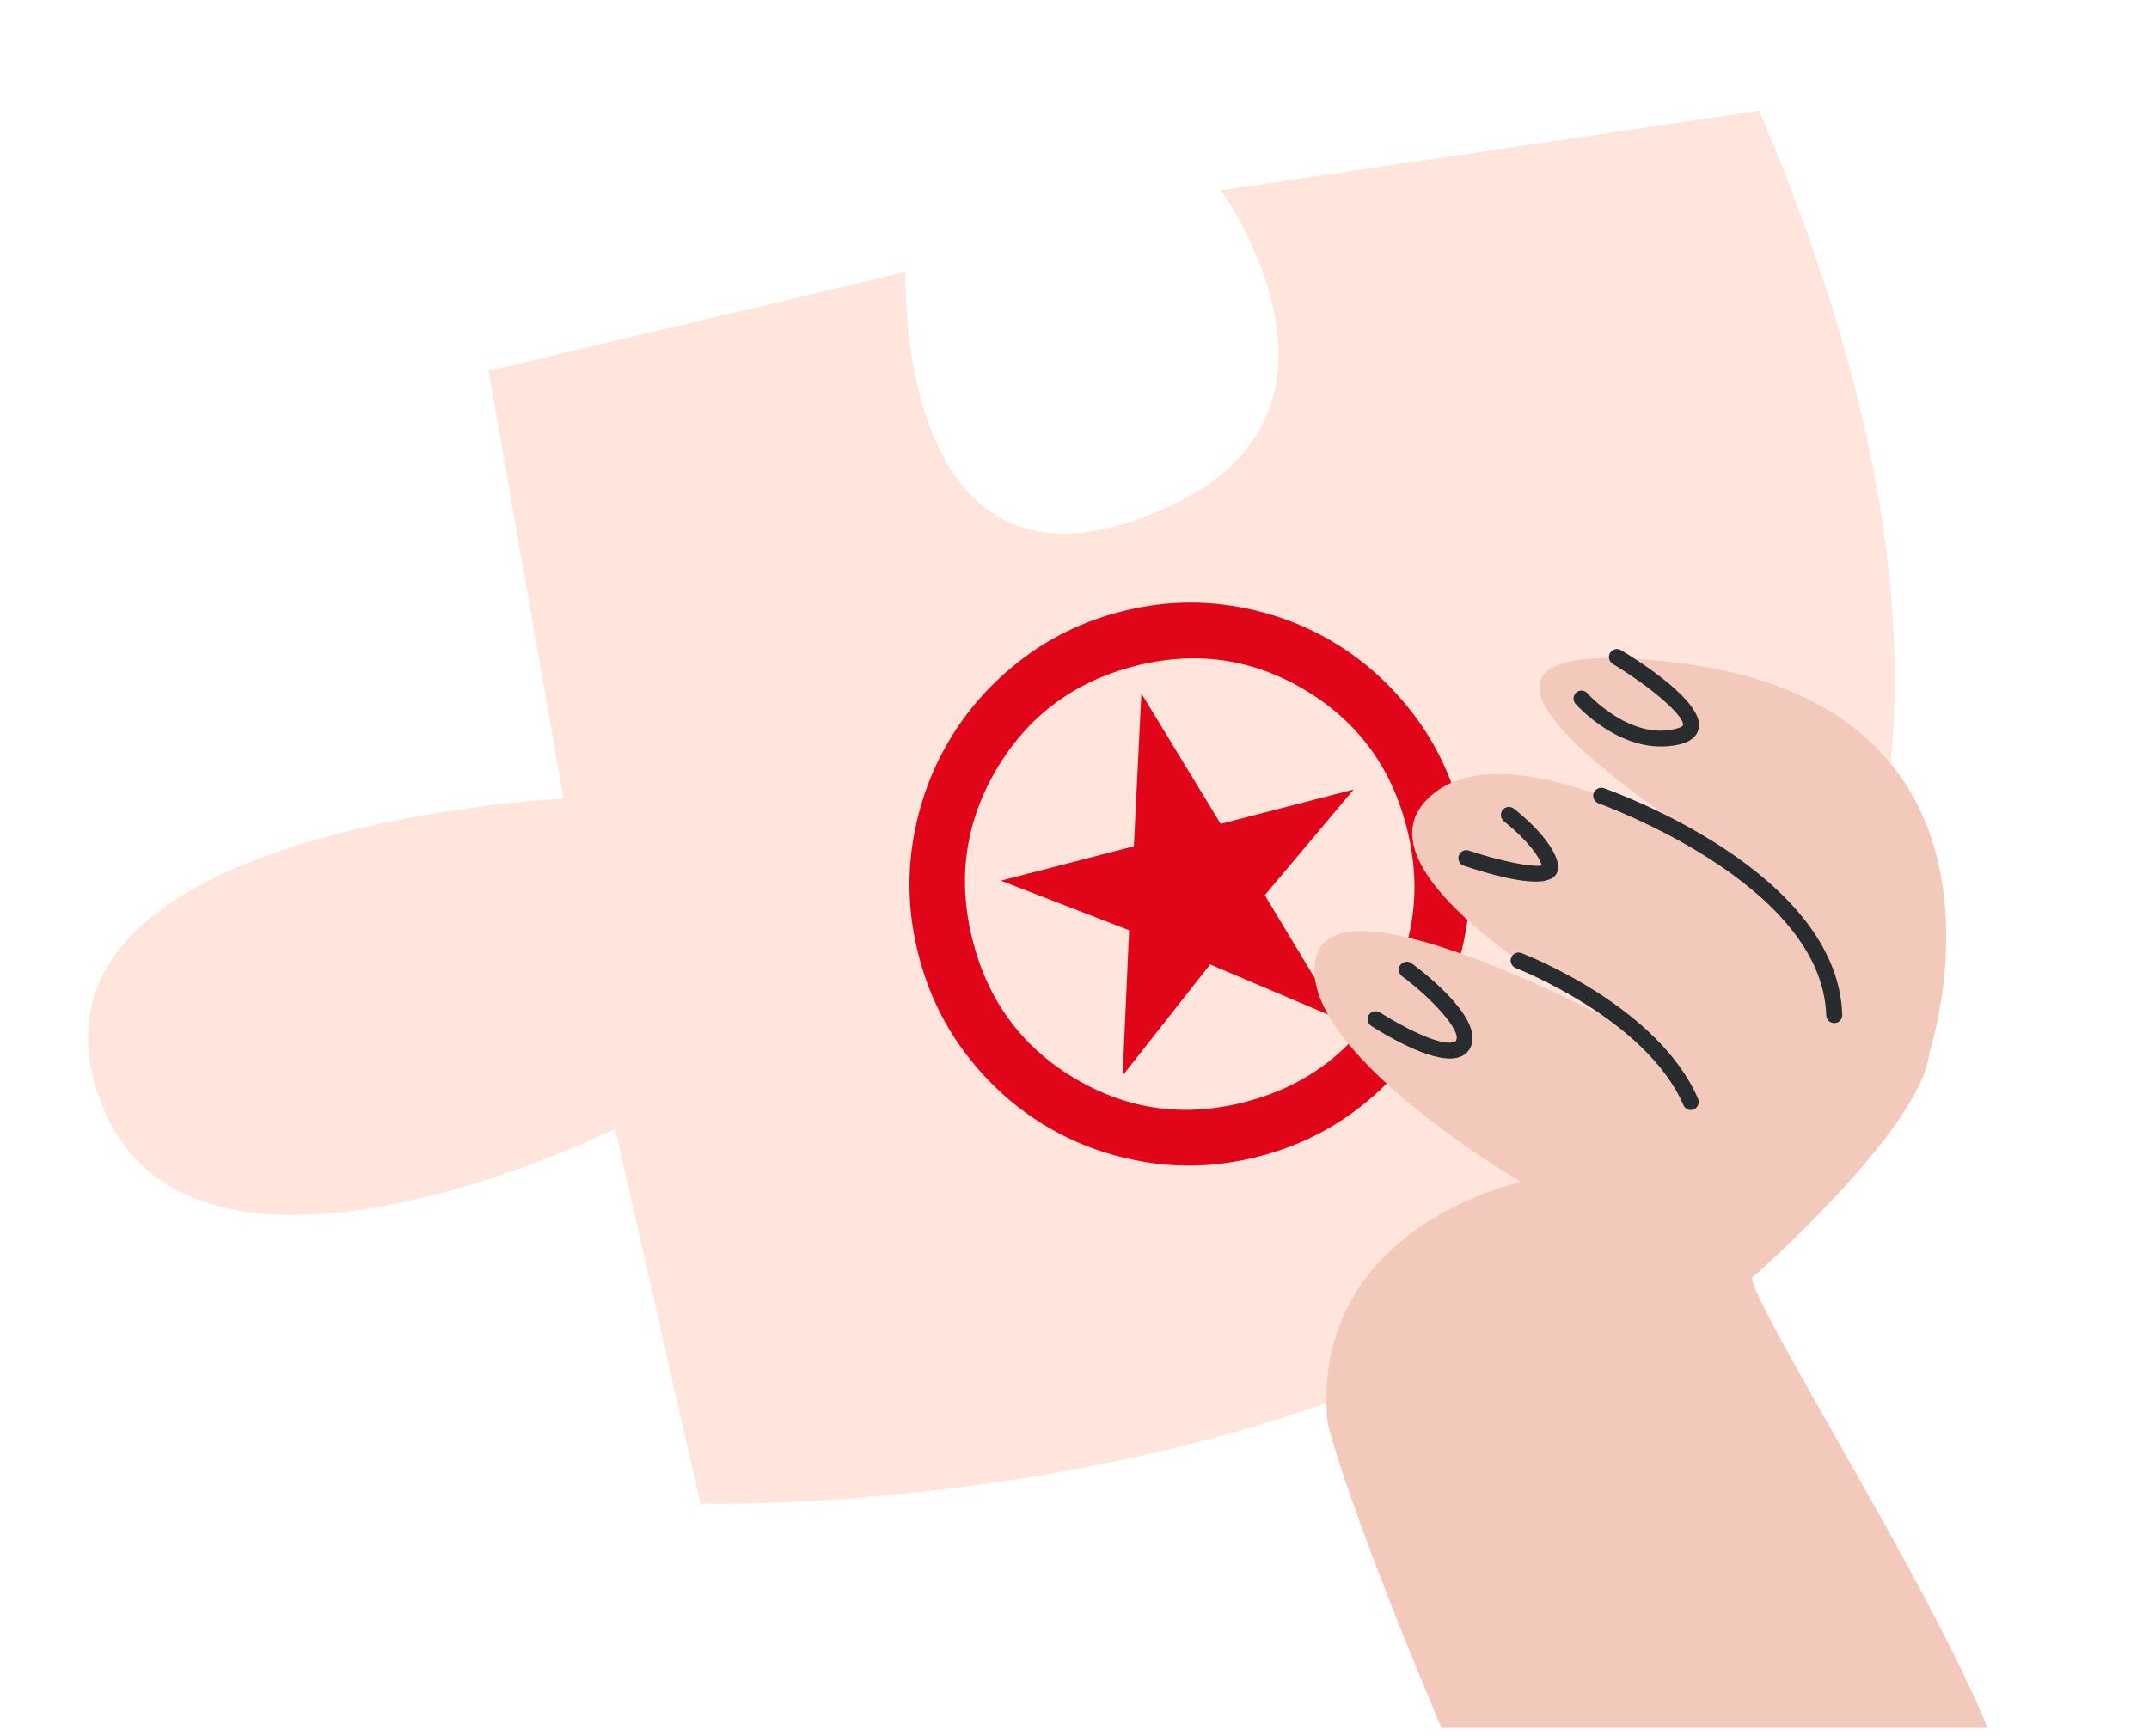
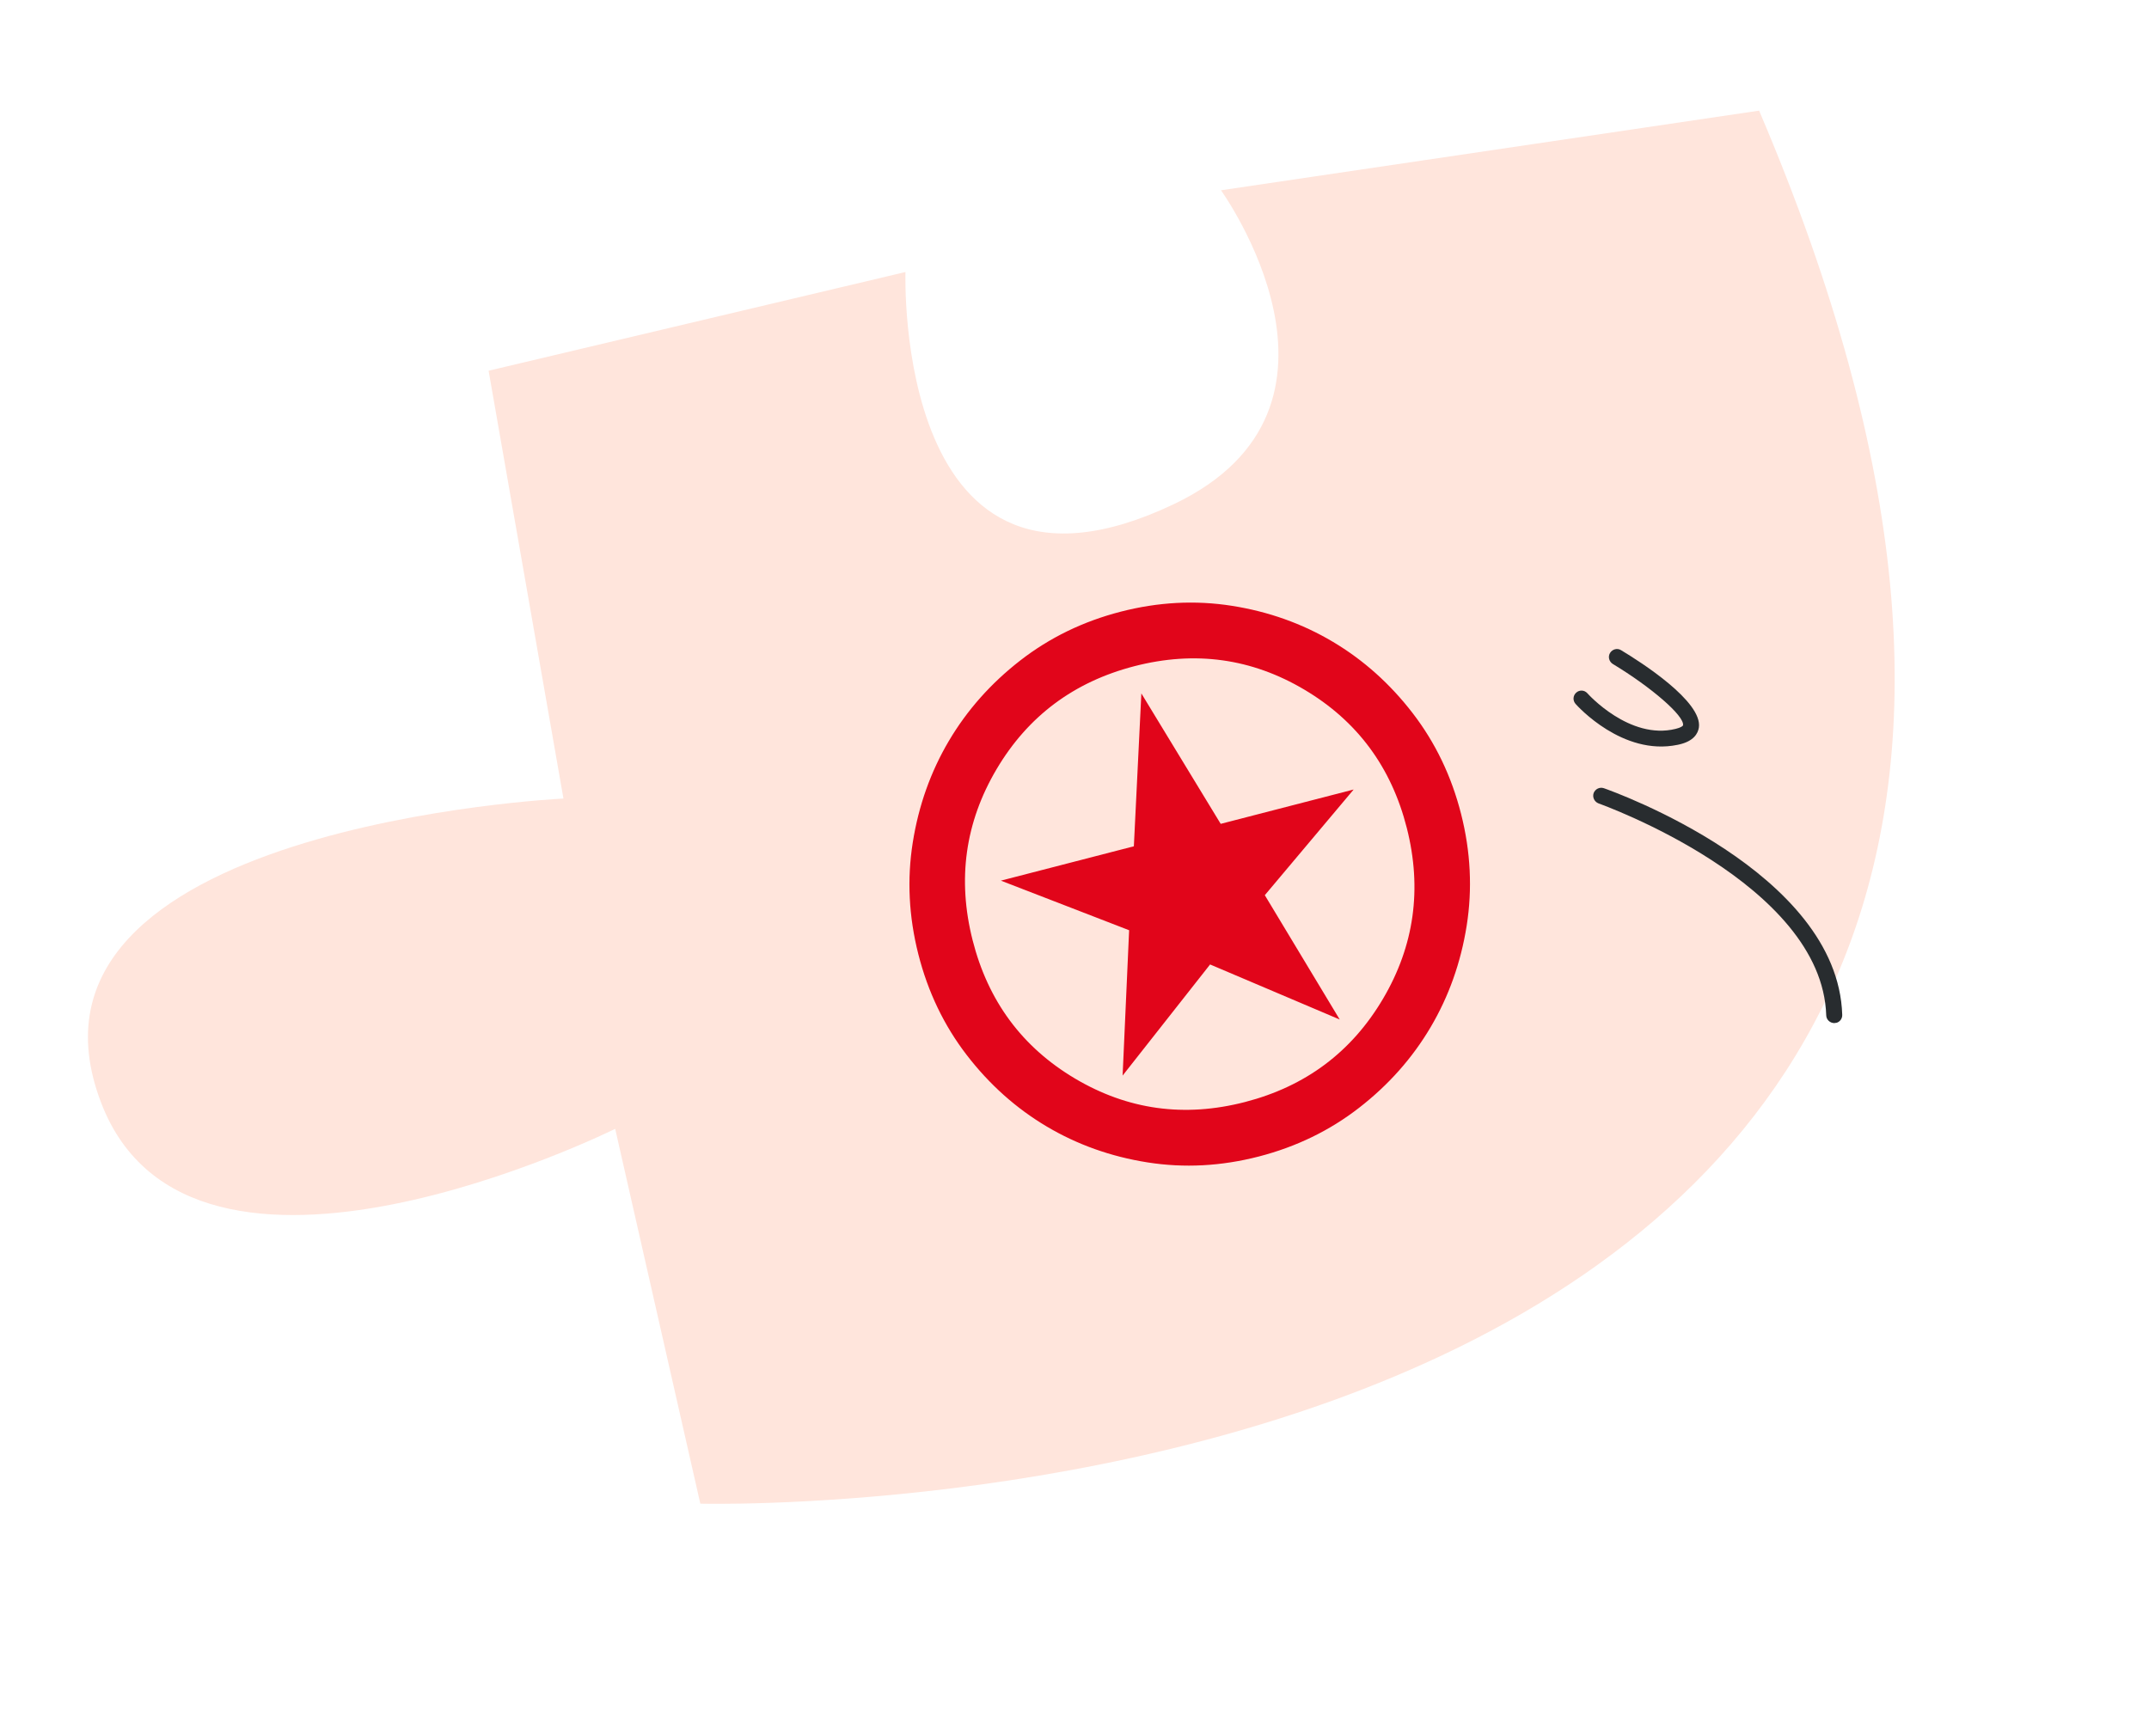
<svg xmlns="http://www.w3.org/2000/svg" width="172" height="139" viewBox="0 0 172 139" fill="none">
  <g clip-path="url(#clip0_282_47)">
    <path d="M97.715 15.22C97.715 15.22 110.255 32.585 93.956 40.358C71.485 51.058 72.472 21.776 72.472 21.776L39.106 29.679L45.097 63.929C45.097 63.929 -0.406 66.102 8.098 88.29C15.35 107.203 49.238 90.369 49.238 90.369L56.052 120.376C56.052 120.376 189.972 124.021 140.794 8.857L97.734 15.232L97.715 15.22Z" fill="#FFE5DC" />
    <mask id="mask0_282_47" style="mask-type:alpha" maskUnits="userSpaceOnUse" x="62" y="37" width="66" height="67">
      <rect width="53.841" height="53.993" transform="matrix(0.968 -0.25 0.246 0.969 62.522 51.343)" fill="#D9D9D9" />
    </mask>
    <g mask="url(#mask0_282_47)">
      <path d="M89.851 86.106L96.853 77.21L107.227 81.617L101.232 71.664L108.344 63.204L97.701 65.954L91.351 55.512L90.751 67.75L80.108 70.5L90.372 74.47L89.851 86.106ZM100.751 92.584C97.746 93.361 94.777 93.518 91.844 93.056C88.912 92.594 86.219 91.634 83.766 90.176C81.314 88.719 79.181 86.811 77.368 84.452C75.555 82.094 74.266 79.406 73.501 76.389C72.736 73.373 72.588 70.391 73.055 67.443C73.523 64.495 74.485 61.787 75.942 59.319C77.4 56.852 79.304 54.704 81.657 52.876C84.009 51.048 86.688 49.746 89.692 48.97C92.697 48.194 95.666 48.037 98.599 48.499C101.531 48.961 104.224 49.92 106.677 51.378C109.129 52.836 111.262 54.744 113.075 57.102C114.888 59.461 116.177 62.148 116.942 65.165C117.707 68.182 117.855 71.164 117.388 74.112C116.92 77.06 115.958 79.767 114.501 82.235C113.043 84.703 111.139 86.851 108.786 88.678C106.434 90.506 103.755 91.808 100.751 92.584ZM99.645 88.223C104.496 86.97 108.176 84.218 110.686 79.968C113.195 75.718 113.833 71.158 112.598 66.287C111.363 61.417 108.634 57.727 104.41 55.217C100.186 52.706 95.649 52.078 90.798 53.331C85.947 54.585 82.267 57.337 79.757 61.587C77.248 65.837 76.61 70.397 77.845 75.267C79.08 80.137 81.809 83.828 86.033 86.338C90.257 88.848 94.794 89.476 99.645 88.223Z" fill="#E1051A" />
    </g>
-     <path d="M106.201 113.338C105.241 98.043 121.744 94.632 121.744 94.632C121.744 94.632 103.363 83.866 105.359 76.551C106.859 71.081 122.055 78.104 129.603 81.98C122.424 77.936 109.072 69.354 114.161 64.058C119.421 58.57 132.594 65.251 138.386 68.625C130.678 63.775 111.231 50.466 133.725 52.994C163.705 56.359 154.408 84.291 154.408 84.291C153.848 90.353 140.2 102.329 140.2 102.329C141.035 106.413 163.435 140.826 160.438 145.401C157.44 149.976 151.106 175.908 141.221 178.827C131.336 181.749 106.497 118.227 106.189 113.339L106.201 113.338Z" fill="#F2C9BB" />
    <path d="M146.942 81.893C147.241 81.831 147.46 81.563 147.447 81.238C147.088 69.787 129.124 63.363 128.367 63.1C128.032 62.986 127.677 63.164 127.55 63.491C127.437 63.829 127.613 64.185 127.938 64.315C128.122 64.382 145.833 70.715 146.166 81.281C146.173 81.633 146.477 81.911 146.827 81.904C146.864 81.896 146.902 81.888 146.94 81.88L146.942 81.893Z" fill="#282C2F" />
-     <path d="M135.453 88.849C135.453 88.849 135.54 88.83 135.574 88.811C135.897 88.665 136.042 88.294 135.911 87.968C132.721 80.573 122.224 76.469 121.773 76.299C121.447 76.171 121.077 76.339 120.949 76.666C120.82 76.994 120.987 77.366 121.314 77.495C121.415 77.539 131.755 81.571 134.738 88.472C134.862 88.761 135.165 88.908 135.453 88.849Z" fill="#282C2F" />
-     <path d="M123.689 70.495C123.976 70.436 124.204 70.337 124.37 70.196C124.656 69.941 124.774 69.564 124.691 69.149C124.293 67.2 121.482 64.979 121.159 64.732C120.88 64.515 120.475 64.572 120.259 64.851C120.042 65.132 120.101 65.54 120.378 65.756C121.119 66.323 123.031 68.038 123.403 69.284L123.378 69.289C122.628 69.444 120.05 68.929 117.562 68.094C117.226 67.981 116.872 68.158 116.759 68.496C116.645 68.834 116.822 69.19 117.158 69.304C119.044 69.936 122.13 70.83 123.692 70.508L123.689 70.495Z" fill="#282C2F" />
-     <path d="M134.247 59.632C134.247 59.632 134.348 59.611 134.397 59.6C135.566 59.333 135.896 58.715 135.972 58.254C136.3 56.168 131.288 52.975 129.745 52.05C129.445 51.862 129.052 51.969 128.866 52.27C128.679 52.57 128.786 52.968 129.085 53.155C132.189 55.028 134.816 57.314 134.707 58.056C134.696 58.124 134.526 58.251 134.116 58.349C130.425 59.269 127.086 55.545 127.051 55.501C126.814 55.234 126.419 55.212 126.155 55.45C125.891 55.688 125.868 56.084 126.104 56.351C126.259 56.529 129.875 60.536 134.26 59.629L134.247 59.632Z" fill="#282C2F" />
-     <path d="M116.569 84.689C116.569 84.689 116.632 84.677 116.669 84.668C117.125 84.548 117.475 84.28 117.671 83.898C118.827 81.72 114.374 78.149 112.979 77.115C112.7 76.897 112.298 76.968 112.081 77.248C111.866 77.527 111.935 77.933 112.214 78.15C114.608 79.934 116.968 82.498 116.545 83.293C116.525 83.323 116.499 83.394 116.337 83.427C115.223 83.775 112.126 82.123 110.451 81.055C110.151 80.868 109.764 80.948 109.564 81.238C109.378 81.54 109.457 81.929 109.746 82.13C110.538 82.636 114.509 85.115 116.544 84.694L116.569 84.689Z" fill="#282C2F" />
+     <path d="M134.247 59.632C134.247 59.632 134.348 59.611 134.397 59.6C135.566 59.333 135.896 58.715 135.972 58.254C136.3 56.168 131.288 52.975 129.745 52.05C129.445 51.862 129.052 51.969 128.866 52.27C128.679 52.57 128.786 52.968 129.085 53.155C132.189 55.028 134.816 57.314 134.707 58.056C134.696 58.124 134.526 58.251 134.116 58.349C130.425 59.269 127.086 55.545 127.051 55.501C126.814 55.234 126.419 55.212 126.155 55.45C125.891 55.688 125.868 56.084 126.104 56.351C126.259 56.529 129.875 60.536 134.26 59.629L134.247 59.632" fill="#282C2F" />
  </g>
  <defs>
    <clipPath id="clip0_282_47">
      <rect width="172" height="138" fill="white" transform="translate(0 0.33)" />
    </clipPath>
  </defs>
</svg>